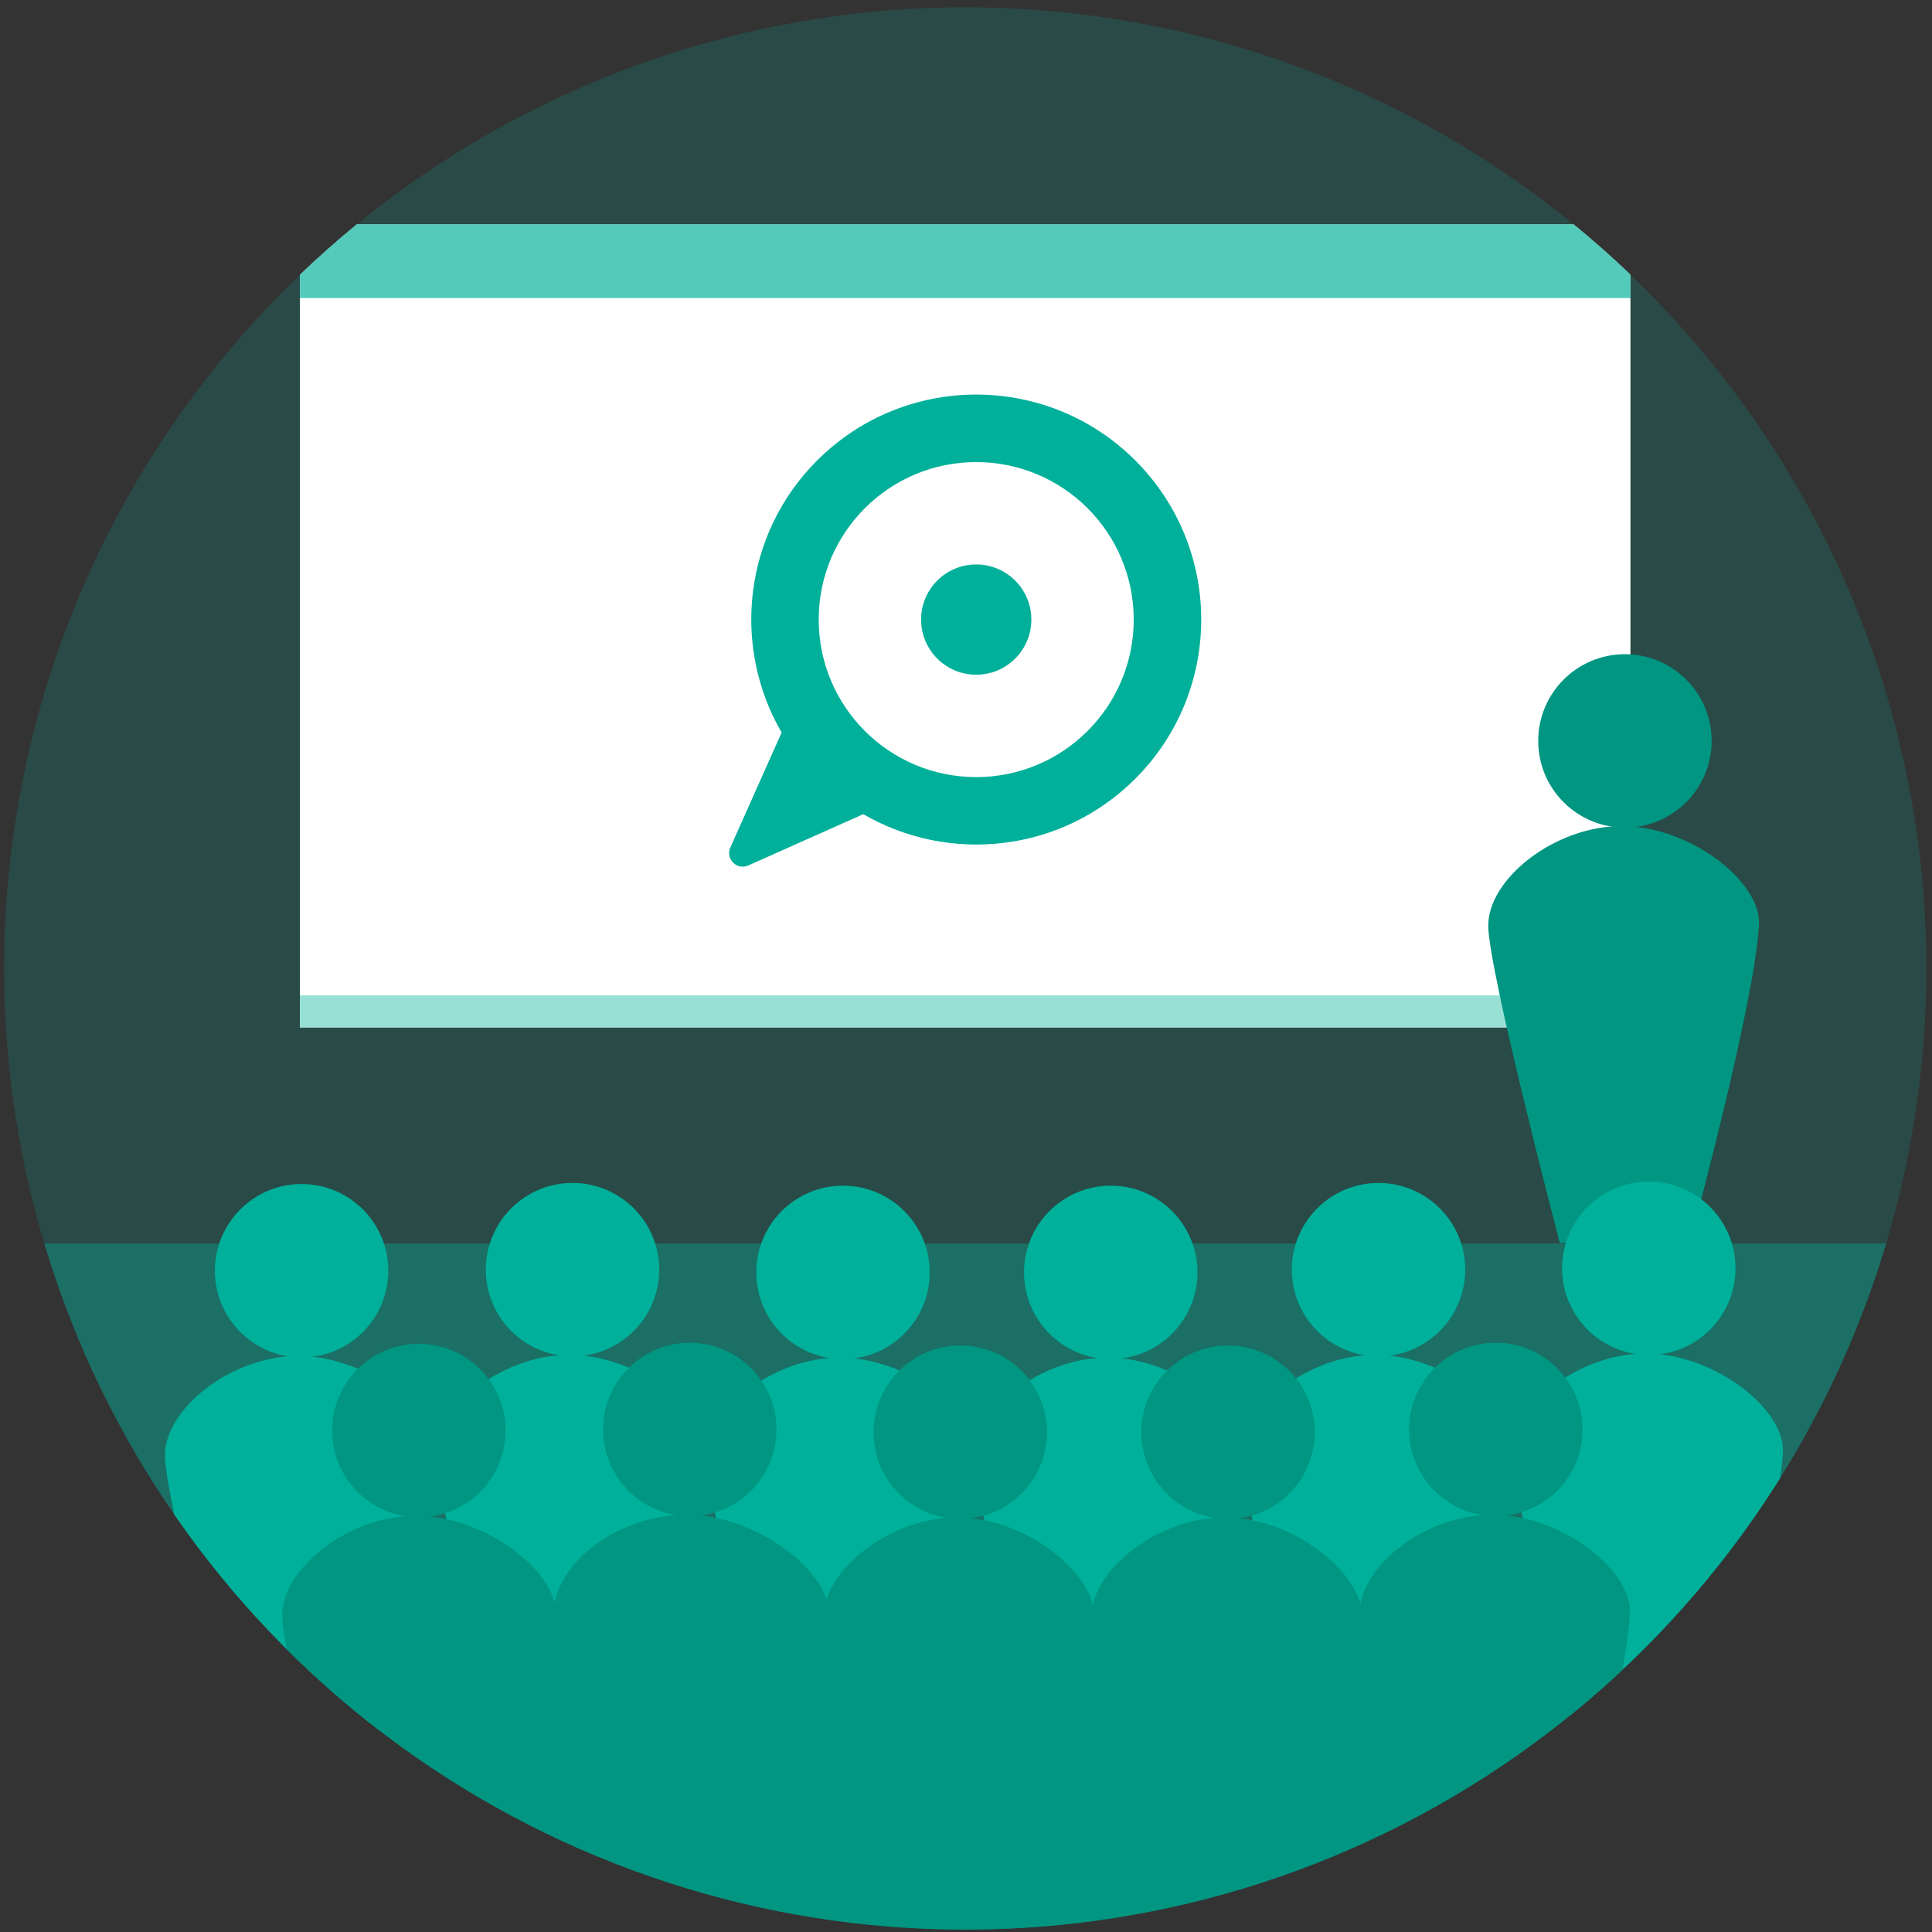
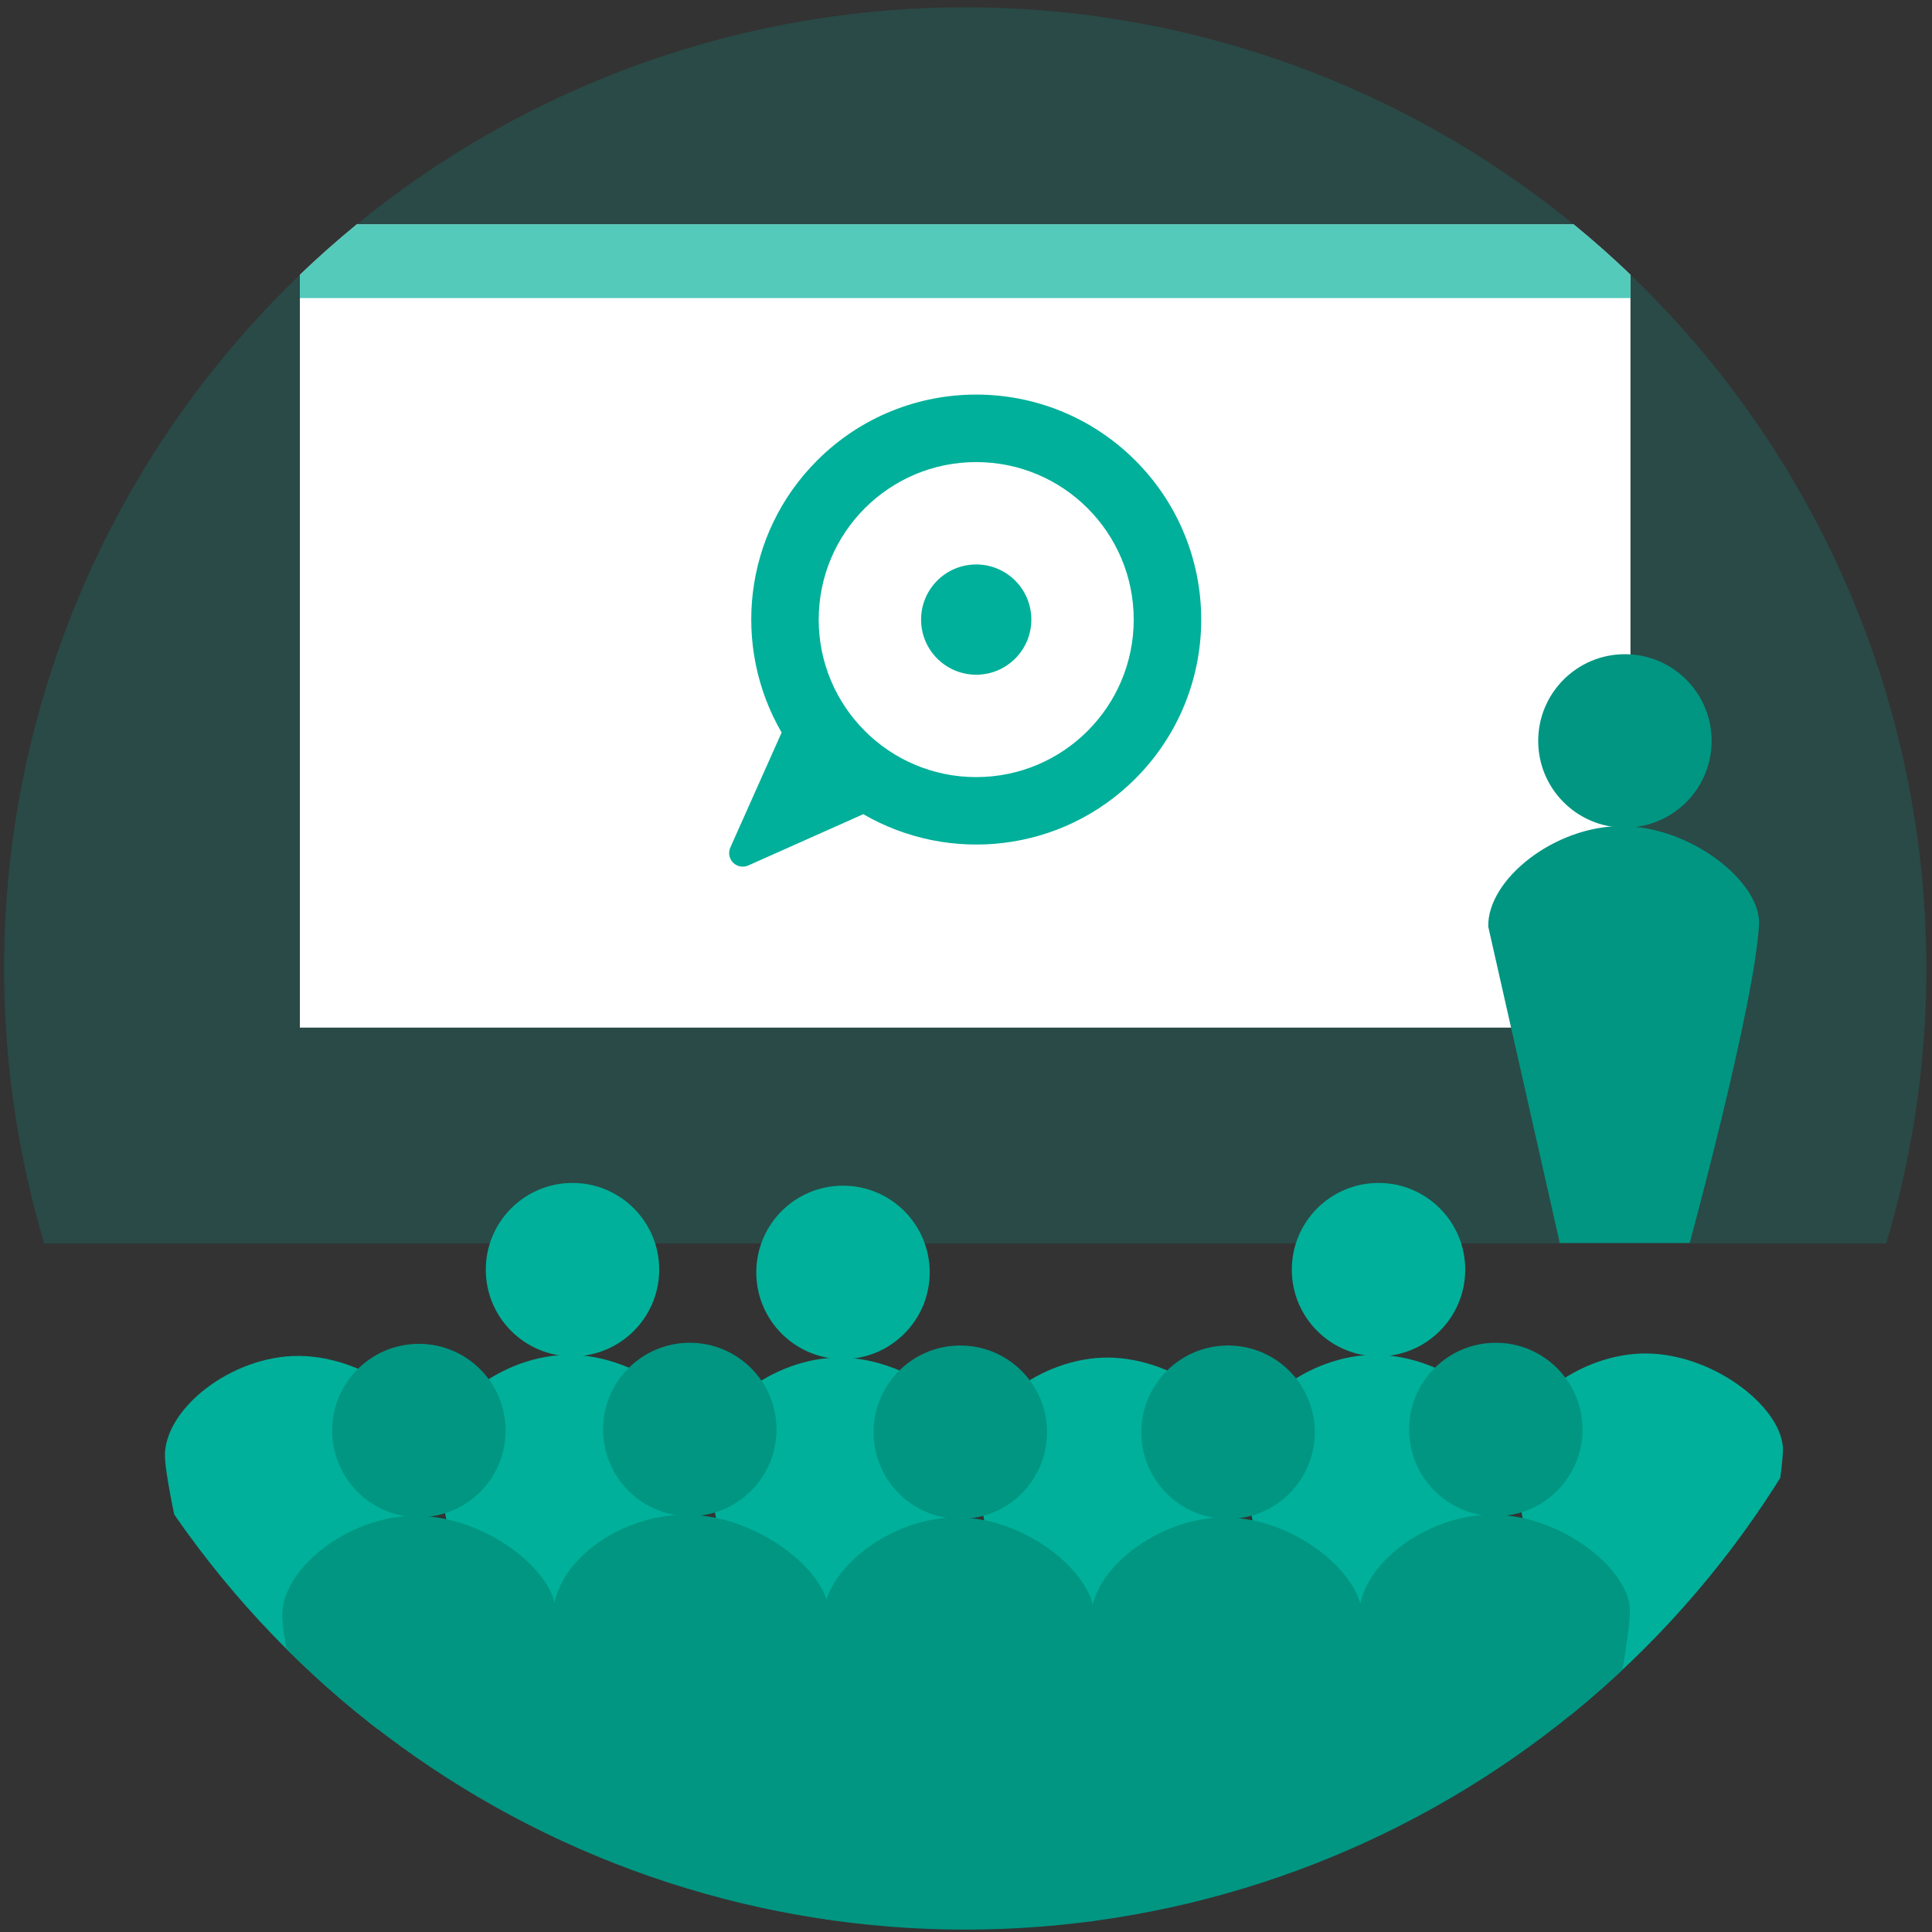
<svg xmlns="http://www.w3.org/2000/svg" xmlns:ns1="http://www.inkscape.org/namespaces/inkscape" xmlns:ns2="http://sodipodi.sourceforge.net/DTD/sodipodi-0.dtd" width="500" height="500" id="svg2" version="1.1" ns1:version="0.48.4 r9939" ns2:docname="kds.svg">
  <rect width="100%" height="100%" fill="#333333" stroke="none" />
  <defs id="defs4">
    <clipPath clipPathUnits="userSpaceOnUse" id="clipPath5593">
      <path transform="matrix(0.993,0,0,0.993,2.046,553.258)" d="m 500,251.5 a 250.5,250.5 0 1 1 -501,0 250.5,250.5 0 1 1 501,0 z" ns2:ry="250.5" ns2:rx="250.5" ns2:cy="251.5" ns2:cx="249.5" id="path5595" style="fill:#00b09a;fill-opacity:0.67;fill-rule:evenodd;stroke:none" ns2:type="arc" />
    </clipPath>
  </defs>
  <ns2:namedview id="base" pagecolor="#ffffff" bordercolor="#666666" borderopacity="1.0" ns1:pageopacity="0.0" ns1:pageshadow="2" ns1:zoom="1.4142136" ns1:cx="97.655418" ns1:cy="192.5631" ns1:document-units="px" ns1:current-layer="g5547" showgrid="false" showguides="true" ns1:guide-bbox="true" ns1:object-nodes="false" ns1:object-paths="false" ns1:window-width="2560" ns1:window-height="1355" ns1:window-x="3352" ns1:window-y="-8" ns1:window-maximized="1" ns1:snap-page="true" ns1:snap-nodes="false">
    <ns2:guide orientation="0,1" position="152.028,0" id="guide3780" />
    <ns2:guide orientation="0,1" position="444.063,41.719" id="guide3782" />
    <ns2:guide orientation="0,1" position="-74.246,234.052" id="guide4047" />
    <ns2:guide orientation="0,1" position="-121,178" id="guide4096" />
  </ns2:namedview>
  <g ns1:label="Layer 1" ns1:groupmode="layer" id="layer1" transform="translate(0,-552.362)">
    <g id="g5547" clip-path="url(#clipPath5593)">
-       <path transform="translate(0,552.362)" style="fill:#00b09a;fill-opacity:0.479;stroke:none" clip-path="none" d="m -0.707,321.809 501.339,0 0,178.191 -501.339,0 z" id="rect4027" />
      <path style="fill:#00b09a;fill-opacity:0.191;stroke:none" clip-path="none" d="m -1.061,551.731 501.339,0 0,322.441 -501.339,0 z" id="rect4027-2" />
      <g id="g4098" clip-path="none">
        <path style="fill:#ffffff;fill-opacity:1;stroke:none" d="m 77.605,610.42 344.361,0 0,207.889 -344.361,0 z" id="rect4049" />
        <path transform="translate(0,552.362)" style="fill:#00b09a;fill-opacity:0.67;stroke:none" d="m 77.605,58.058 344.361,0 0,19.092 -344.361,0 z" id="rect4051" />
-         <path style="fill:#00b09a;fill-opacity:0.404;stroke:none" d="m 77.605,809.961 344.361,0 0,8.349 -344.361,0 z" id="rect4053" />
        <g transform="matrix(0.862,0,0,-0.862,188.702,776.651)" ns1:label="knowit_symbol_black_cmyk" id="g4063" style="fill:#00b09a;fill-opacity:1">
          <g transform="scale(0.24,0.24)" id="g4065" style="fill:#00b09a;fill-opacity:1">
            <path id="path4067" style="fill:#00b09a;fill-opacity:1;fill-rule:nonzero;stroke:none" d="m 309.07,112.023 c -108.824,0 -197.039,88.219 -197.039,197.043 0,108.821 88.215,197.039 197.039,197.039 108.821,0 197.039,-88.218 197.039,-197.039 0,-108.824 -88.218,-197.043 -197.039,-197.043 z M 508.109,508.105 C 398.18,618.031 219.957,618.031 110.031,508.105 17.742,415.816 3.043,275.43 65.719,167.695 L 65.641,167.773 1.477,23.922 C -1.395,17.488 0.004,9.961 4.984,4.98 9.965,0 17.496,-1.395 23.93,1.48 L 167.781,65.633 167.707,65.711 C 275.441,3.047 415.82,17.738 508.109,110.027 c 109.926,109.922 109.926,288.149 0,398.078" ns1:connector-curvature="0" />
            <path id="path4069" style="fill:#00b09a;fill-opacity:1;fill-rule:nonzero;stroke:none" d="m 309.07,378.031 c -38.093,0 -68.965,-30.879 -68.965,-68.965 0,-38.082 30.872,-68.964 68.965,-68.964 38.082,0 68.961,30.882 68.961,68.964 0,38.086 -30.879,68.965 -68.961,68.965" ns1:connector-curvature="0" />
          </g>
        </g>
      </g>
      <g transform="translate(20,0)" id="g4107" clip-path="none">
        <path transform="matrix(0.561,0,0,0.561,333.207,558.418)" d="m 160,331 c 0,22.091 -17.909,40 -40,40 -22.091,0 -40,-17.909 -40,-40 0,-22.091 17.909,-40 40,-40 22.091,0 40,17.909 40,40 z" ns2:ry="40" ns2:rx="40" ns2:cy="331" ns2:cx="120" id="path2985-6-16" style="fill:#009682;fill-opacity:1;fill-rule:evenodd;stroke:none" ns2:type="arc" />
-         <path ns2:nodetypes="zssccz" ns1:connector-curvature="0" id="path3757-14-9" d="m 365.161,792.187 c -0.278,-12.22 17.193,-26.17 34.759,-26.03 17.891,0.143 35.88,14.59 35.316,25.469 -1.056,20.344 -17.939,82.408 -17.939,82.408 l -33.636,0 c 0,0 -18.222,-69.627 -18.5,-81.847 z" style="fill:#009682;fill-opacity:1;stroke:none" />
+         <path ns2:nodetypes="zssccz" ns1:connector-curvature="0" id="path3757-14-9" d="m 365.161,792.187 c -0.278,-12.22 17.193,-26.17 34.759,-26.03 17.891,0.143 35.88,14.59 35.316,25.469 -1.056,20.344 -17.939,82.408 -17.939,82.408 l -33.636,0 z" style="fill:#009682;fill-opacity:1;stroke:none" />
      </g>
      <g id="g4013" clip-path="none">
-         <path ns2:type="arc" style="fill:#00b09a;fill-opacity:1;fill-rule:evenodd;stroke:none" id="path2985-8" ns2:cx="120" ns2:cy="331" ns2:rx="40" ns2:ry="40" d="m 160,331 c 0,22.091 -17.909,40 -40,40 -22.091,0 -40,-17.909 -40,-40 0,-22.091 17.909,-40 40,-40 22.091,0 40,17.909 40,40 z" transform="matrix(0.561,0,0,0.561,10.732,695.532)" />
        <path style="fill:#00b09a;fill-opacity:1;stroke:none" d="m 42.687,929.302 c -0.278,-12.22 17.193,-26.171 34.759,-26.03 17.891,0.143 35.88,14.59 35.316,25.469 -1.056,20.345 -17.939,82.408 -17.939,82.408 l -33.636,0 c 0,0 -18.222,-69.627 -18.5,-81.847 z" id="path3757-5" ns1:connector-curvature="0" ns2:nodetypes="zssccz" />
        <path ns2:type="arc" style="fill:#00b09a;fill-opacity:1;fill-rule:evenodd;stroke:none" id="path2985-5-7" ns2:cx="120" ns2:cy="331" ns2:rx="40" ns2:ry="40" d="m 160,331 c 0,22.091 -17.909,40 -40,40 -22.091,0 -40,-17.909 -40,-40 0,-22.091 17.909,-40 40,-40 22.091,0 40,17.909 40,40 z" transform="matrix(0.561,0,0,0.561,80.842,695.254)" />
        <path style="fill:#00b09a;fill-opacity:1;stroke:none" d="m 112.796,929.023 c -0.278,-12.22 17.193,-26.171 34.759,-26.03 17.891,0.143 35.88,14.59 35.316,25.469 -1.056,20.344 -17.939,82.408 -17.939,82.408 l -33.636,0 c 0,0 -18.222,-69.627 -18.5,-81.847 z" id="path3757-1-6" ns1:connector-curvature="0" ns2:nodetypes="zssccz" />
        <path ns2:type="arc" style="fill:#00b09a;fill-opacity:1;fill-rule:evenodd;stroke:none" id="path2985-6-1" ns2:cx="120" ns2:cy="331" ns2:rx="40" ns2:ry="40" d="m 160,331 c 0,22.091 -17.909,40 -40,40 -22.091,0 -40,-17.909 -40,-40 0,-22.091 17.909,-40 40,-40 22.091,0 40,17.909 40,40 z" transform="matrix(0.561,0,0,0.561,150.846,695.961)" />
        <path style="fill:#00b09a;fill-opacity:1;stroke:none" d="m 182.8,929.73 c -0.278,-12.22 17.193,-26.171 34.759,-26.03 17.891,0.143 35.88,14.59 35.316,25.469 -1.056,20.344 -17.939,82.408 -17.939,82.408 l -33.636,0 c 0,0 -18.222,-69.627 -18.5,-81.847 z" id="path3757-14-8" ns1:connector-curvature="0" ns2:nodetypes="zssccz" />
-         <path ns2:type="arc" style="fill:#00b09a;fill-opacity:1;fill-rule:evenodd;stroke:none" id="path2985-2-9" ns2:cx="120" ns2:cy="331" ns2:rx="40" ns2:ry="40" d="m 160,331 c 0,22.091 -17.909,40 -40,40 -22.091,0 -40,-17.909 -40,-40 0,-22.091 17.909,-40 40,-40 22.091,0 40,17.909 40,40 z" transform="matrix(0.561,0,0,0.561,220.142,695.961)" />
        <path style="fill:#00b09a;fill-opacity:1;stroke:none" d="m 252.096,929.73 c -0.278,-12.22 17.193,-26.171 34.759,-26.03 17.891,0.143 35.88,14.59 35.316,25.469 -1.056,20.344 -17.939,82.408 -17.939,82.408 l -33.636,0 c 0,0 -18.222,-69.627 -18.5,-81.847 z" id="path3757-3-2" ns1:connector-curvature="0" ns2:nodetypes="zssccz" />
        <path ns2:type="arc" style="fill:#00b09a;fill-opacity:1;fill-rule:evenodd;stroke:none" id="path2985-22-7" ns2:cx="120" ns2:cy="331" ns2:rx="40" ns2:ry="40" d="m 160,331 c 0,22.091 -17.909,40 -40,40 -22.091,0 -40,-17.909 -40,-40 0,-22.091 17.909,-40 40,-40 22.091,0 40,17.909 40,40 z" transform="matrix(0.561,0,0,0.561,289.439,695.254)" />
        <path style="fill:#00b09a;fill-opacity:1;stroke:none" d="m 321.393,929.023 c -0.278,-12.22 17.193,-26.171 34.759,-26.03 17.891,0.143 35.88,14.59 35.316,25.469 -1.056,20.344 -17.939,82.408 -17.939,82.408 l -33.636,0 c 0,0 -18.222,-69.627 -18.5,-81.847 z" id="path3757-16-9" ns1:connector-curvature="0" ns2:nodetypes="zssccz" />
-         <path transform="matrix(0.561,0,0,0.561,359.389,694.9)" d="m 160,331 c 0,22.091 -17.909,40 -40,40 -22.091,0 -40,-17.909 -40,-40 0,-22.091 17.909,-40 40,-40 22.091,0 40,17.909 40,40 z" ns2:ry="40" ns2:rx="40" ns2:cy="331" ns2:cx="120" id="path2985-22-7-3" style="fill:#00b09a;fill-opacity:1;fill-rule:evenodd;stroke:none" ns2:type="arc" />
        <path ns2:nodetypes="zssccz" ns1:connector-curvature="0" id="path3757-16-9-1" d="m 391.343,928.669 c -0.278,-12.22 17.193,-26.171 34.759,-26.03 17.891,0.143 35.88,14.59 35.316,25.469 -1.056,20.344 -17.939,82.408 -17.939,82.408 l -33.636,0 c 0,0 -18.222,-69.627 -18.5,-81.847 z" style="fill:#00b09a;fill-opacity:1;stroke:none" />
      </g>
      <g id="g3949" clip-path="none">
        <path ns2:type="arc" style="fill:#009682;fill-opacity:1;fill-rule:evenodd;stroke:none" id="path2985" ns2:cx="120" ns2:cy="331" ns2:rx="40" ns2:ry="40" d="m 160,331 c 0,22.091 -17.909,40 -40,40 -22.091,0 -40,-17.909 -40,-40 0,-22.091 17.909,-40 40,-40 22.091,0 40,17.909 40,40 z" transform="matrix(0.561,0,0,0.561,41.085,736.898)" />
        <path style="fill:#009682;fill-opacity:1;stroke:none" d="m 73.039,970.667 c -0.278,-12.22 17.193,-26.17 34.759,-26.03 17.891,0.143 36.096,14.325 36.066,25.219 -0.056,20.344 0.311,82.658 0.311,82.658 l -52.636,0 c 0,0 -18.222,-69.627 -18.5,-81.847 z" id="path3757" ns1:connector-curvature="0" ns2:nodetypes="zssccz" />
        <path ns2:type="arc" style="fill:#009682;fill-opacity:1;fill-rule:evenodd;stroke:none" id="path2985-5" ns2:cx="120" ns2:cy="331" ns2:rx="40" ns2:ry="40" d="m 160,331 c 0,22.091 -17.909,40 -40,40 -22.091,0 -40,-17.909 -40,-40 0,-22.091 17.909,-40 40,-40 22.091,0 40,17.909 40,40 z" transform="matrix(0.561,0,0,0.561,111.195,736.619)" />
        <path style="fill:#009682;fill-opacity:1;stroke:none" d="m 143.149,970.389 c 0.222,-13.72 17.193,-26.17 34.759,-26.03 17.891,0.143 36.596,14.575 36.566,25.469 -0.056,20.344 -0.189,81.408 -0.189,81.408 l -70.636,2 c 0,0 -0.722,-69.127 -0.5,-82.847 z" id="path3757-1" ns1:connector-curvature="0" ns2:nodetypes="zssccz" />
        <path ns2:type="arc" style="fill:#009682;fill-opacity:1;fill-rule:evenodd;stroke:none" id="path2985-6" ns2:cx="120" ns2:cy="331" ns2:rx="40" ns2:ry="40" d="m 160,331 c 0,22.091 -17.909,40 -40,40 -22.091,0 -40,-17.909 -40,-40 0,-22.091 17.909,-40 40,-40 22.091,0 40,17.909 40,40 z" transform="matrix(0.561,0,0,0.561,181.198,737.327)" />
        <path style="fill:#009682;fill-opacity:1;stroke:none" d="m 213.152,971.096 c -0.278,-12.22 17.193,-26.17 34.759,-26.03 17.891,0.143 35.213,14.576 35.316,25.469 0.194,20.594 0.061,81.408 0.061,81.408 l -69.636,1 c 0,0 -0.222,-69.627 -0.5,-81.847 z" id="path3757-14" ns1:connector-curvature="0" ns2:nodetypes="csscczc" />
        <path ns2:type="arc" style="fill:#009682;fill-opacity:1;fill-rule:evenodd;stroke:none" id="path2985-2" ns2:cx="120" ns2:cy="331" ns2:rx="40" ns2:ry="40" d="m 160,331 c 0,22.091 -17.909,40 -40,40 -22.091,0 -40,-17.909 -40,-40 0,-22.091 17.909,-40 40,-40 22.091,0 40,17.909 40,40 z" transform="matrix(0.561,0,0,0.561,250.495,737.327)" />
        <path style="fill:#009682;fill-opacity:1;stroke:none" d="m 282.449,971.096 c -0.278,-12.22 17.193,-26.17 34.759,-26.03 17.891,0.143 35.212,14.576 35.316,25.469 0.194,20.344 0.061,82.408 0.061,82.408 l -70.636,0 c 0,0 0.528,-69.627 0.5,-81.847 -0.028,-12.22 -4e-5,0 -4e-5,0 z" id="path3757-3" ns1:connector-curvature="0" ns2:nodetypes="csscczc" />
        <path ns2:type="arc" style="fill:#009682;fill-opacity:1;fill-rule:evenodd;stroke:none" id="path2985-22" ns2:cx="120" ns2:cy="331" ns2:rx="40" ns2:ry="40" d="m 160,331 c 0,22.091 -17.909,40 -40,40 -22.091,0 -40,-17.909 -40,-40 0,-22.091 17.909,-40 40,-40 22.091,0 40,17.909 40,40 z" transform="matrix(0.561,0,0,0.561,319.791,736.619)" />
        <path style="fill:#009682;fill-opacity:1;stroke:none" d="m 351.745,970.389 c -0.028,-12.72 17.193,-26.17 34.759,-26.03 17.891,0.143 35.88,14.59 35.316,25.469 -1.056,20.344 -17.939,82.408 -17.939,82.408 l -52.136,2 c 0,0 0.028,-71.127 2.8e-4,-83.847 z" id="path3757-16" ns1:connector-curvature="0" ns2:nodetypes="zssccz" />
      </g>
    </g>
  </g>
</svg>